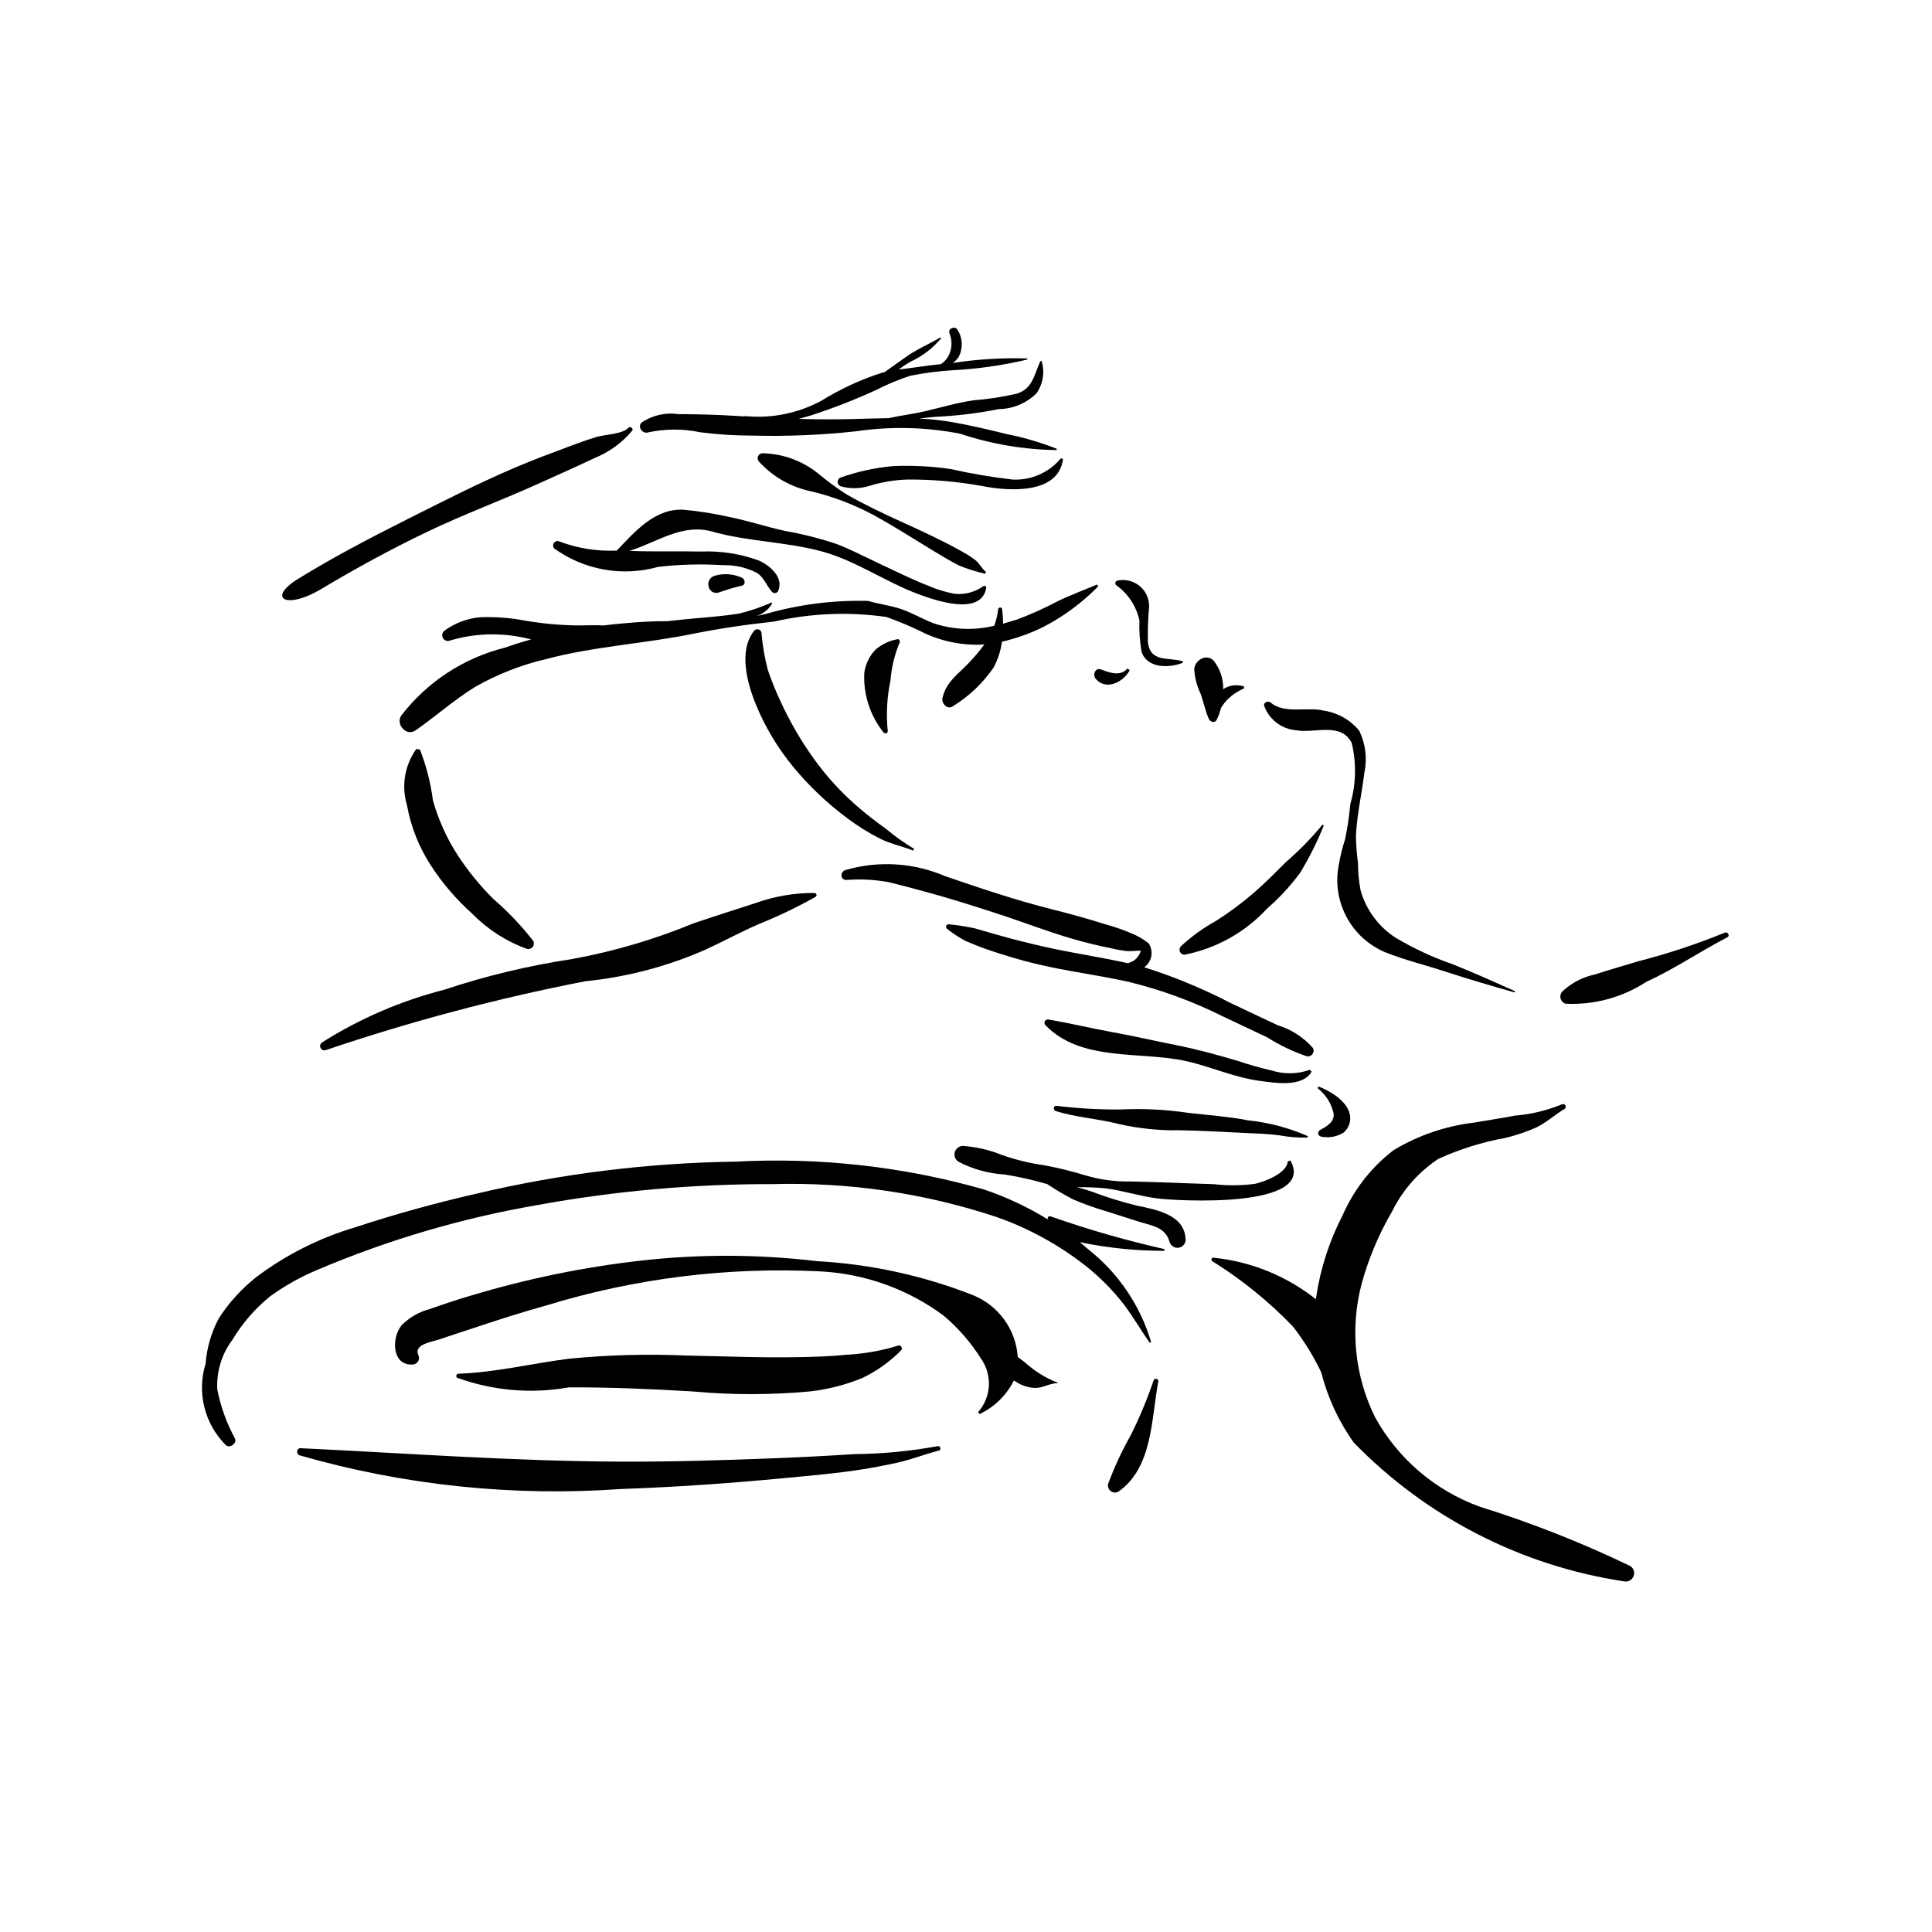
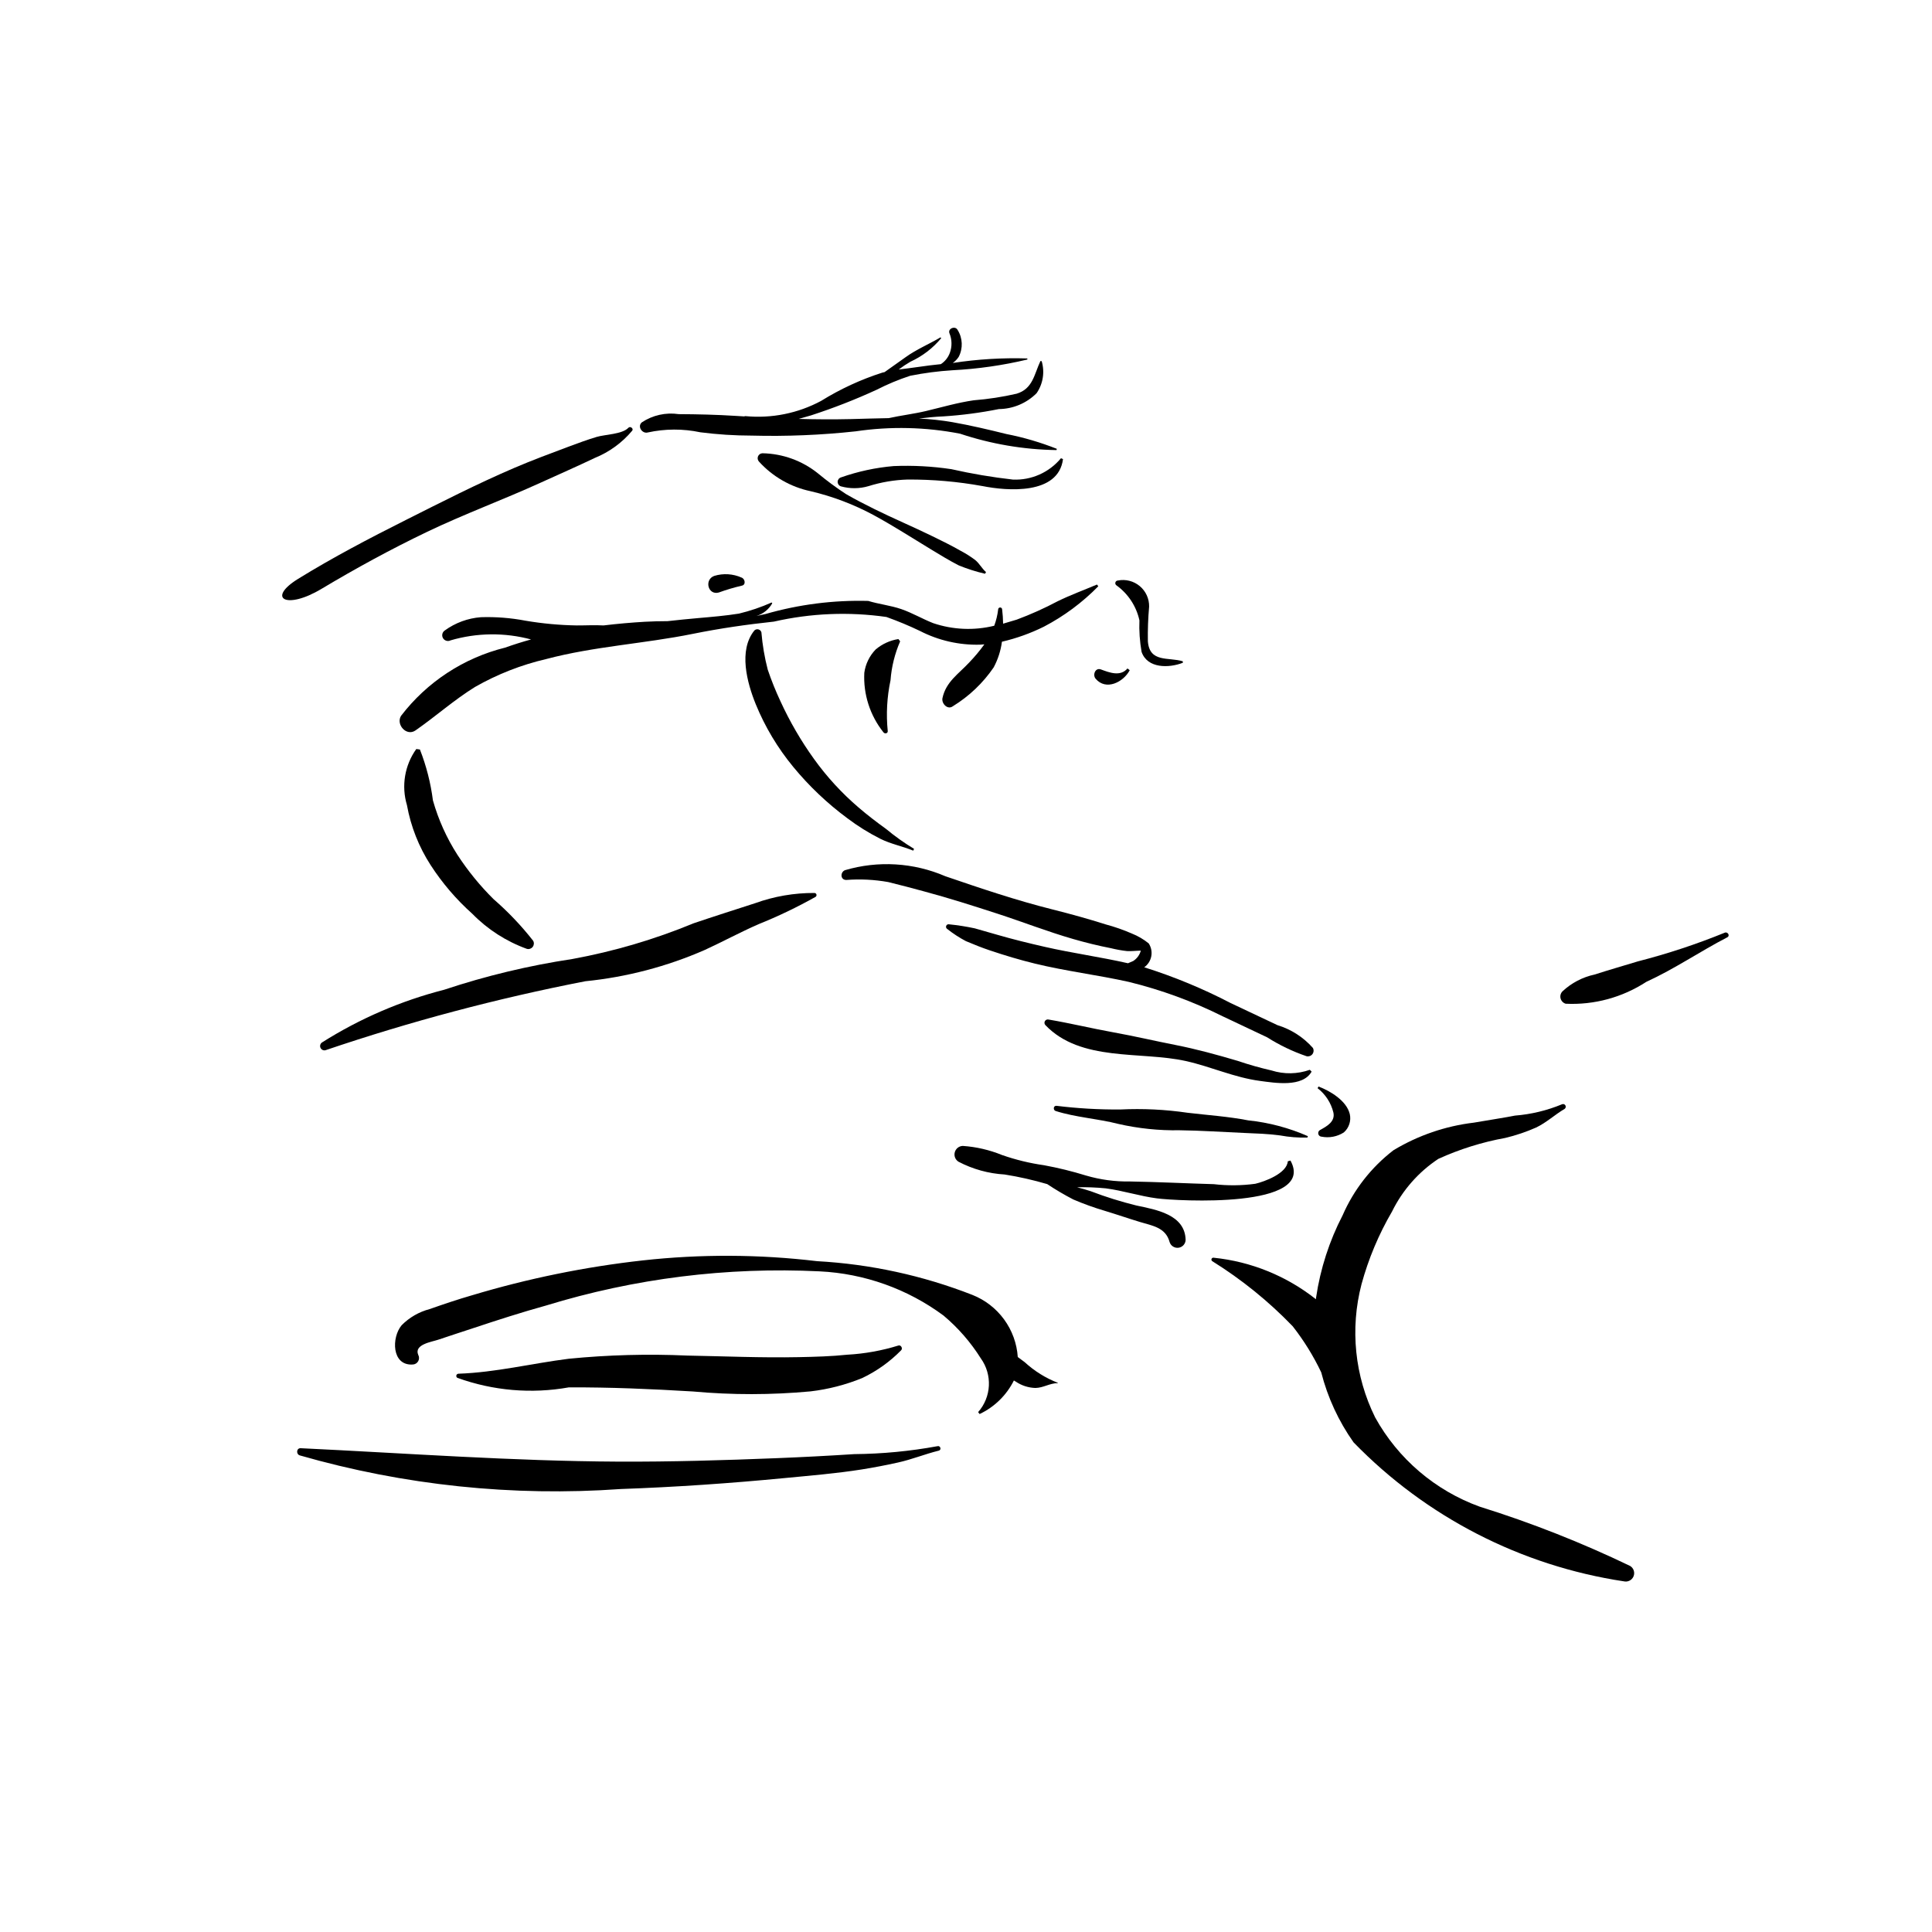
<svg xmlns="http://www.w3.org/2000/svg" fill="#000000" width="800px" height="800px" version="1.1" viewBox="144 144 512 512">
  <g>
-     <path d="m480.77 330.2c3.664 3.125 9.75 1.023 14.078 2.137v-0.004c3.676 0.559 7.012 2.453 9.371 5.324 1.676 3.461 2.148 7.379 1.348 11.137-0.676 5.598-2 11.219-2.238 16.855h0.004c0.043 2.34 0.227 4.68 0.543 7 0.008 2.445 0.238 4.883 0.688 7.285 1.465 5.188 4.769 9.66 9.301 12.582 4.812 2.863 9.902 5.227 15.195 7.051 5.543 2.231 10.992 4.668 16.445 7.113l-0.137 0.32c-6.156-1.75-12.285-3.535-18.367-5.527-5.316-1.742-10.816-3.07-16.004-5.156v0.004c-4.371-1.871-7.969-5.18-10.191-9.383-2.223-4.203-2.934-9.039-2.019-13.707 0.391-2.309 0.953-4.586 1.676-6.812 0.645-3.082 1.105-6.199 1.383-9.336 1.523-5.266 1.656-10.836 0.383-16.168-2.856-5.648-9.742-2.5-14.746-3.383-3.793-0.32-7.062-2.781-8.418-6.336-0.418-1.043 1.02-1.582 1.707-0.996z" />
-     <path d="m465.71 319.18c1.648 2.129 2.512 4.762 2.449 7.457 1.629-1.078 3.664-1.34 5.512-0.707v0.512c-1.566 0.656-3 1.602-4.219 2.785-0.734 0.719-1.367 1.531-1.883 2.418-0.27 1.082-0.656 2.133-1.152 3.129-0.496 0.977-1.738 0.543-2.082-0.273-0.906-2.152-1.379-4.34-2.106-6.543v0.004c-1.012-2.066-1.609-4.312-1.754-6.609 0.148-2.445 3.367-4.316 5.234-2.172z" />
    <path d="m440.26 297.84c2.055-0.406 4.18 0.141 5.789 1.484 1.605 1.34 2.516 3.34 2.481 5.434-0.27 3.059-0.383 6.129-0.332 9.199 0.453 5.731 5.465 4.137 9.262 5.293v0.395c-3.668 1.426-9.383 1.555-10.926-2.879-0.488-2.762-0.68-5.562-0.574-8.363-0.812-3.723-2.969-7.016-6.051-9.25-0.273-0.16-0.406-0.484-0.324-0.789 0.082-0.309 0.359-0.52 0.676-0.523z" />
    <path d="m250.26 333.73c6.883-8.992 16.617-15.379 27.609-18.105 2.258-0.805 4.547-1.527 6.875-2.168v0.004c-7-1.879-14.383-1.797-21.34 0.242-0.715 0.367-1.598 0.109-2.004-0.586-0.406-0.695-0.203-1.59 0.469-2.035 2.801-2.031 6.109-3.25 9.559-3.516 3.984-0.129 7.969 0.184 11.883 0.934 4.465 0.754 8.984 1.172 13.512 1.246 2.371 0.012 4.762-0.137 7.129 0 3.652-0.441 7.309-0.762 10.934-0.973 2.004-0.117 4.008-0.152 6.012-0.16 2.719-0.301 5.441-0.582 8.188-0.82 3.598-0.312 7.215-0.621 10.781-1.188v-0.004c2.957-0.711 5.848-1.695 8.625-2.938l0.164 0.215c-0.91 1.613-2.41 2.816-4.184 3.356l2.359-0.504h-0.004c8.855-2.551 18.047-3.727 27.258-3.481 2.891 0.875 5.902 1.188 8.766 2.168 2.922 1.008 5.574 2.594 8.445 3.719 5.219 1.77 10.836 2.008 16.188 0.691 0.516-1.395 0.863-2.844 1.039-4.32 0-0.289 0.238-0.523 0.527-0.523s0.527 0.234 0.527 0.523c0.152 1.254 0.238 2.512 0.254 3.773l3.613-1.074c3.723-1.387 7.352-3.016 10.859-4.875 3.406-1.672 6.906-2.938 10.402-4.422l0.355 0.457c-4.215 4.305-9.082 7.922-14.422 10.711-3.539 1.754-7.269 3.09-11.113 3.984-0.316 2.379-1.059 4.688-2.191 6.805-2.832 4.144-6.504 7.644-10.781 10.27-1.426 1.098-3.102-0.707-2.789-2.144 0.934-4.32 4.195-6.328 7.117-9.457v-0.004c1.438-1.496 2.769-3.09 3.984-4.773l-1.152 0.086h0.004c-5.527 0.145-10.996-1.105-15.91-3.633-2.898-1.391-5.867-2.625-8.895-3.707-9.93-1.422-20.035-1.008-29.816 1.227-7.215 0.77-14.359 1.801-21.473 3.242-12.898 2.613-26.117 3.301-38.871 6.68-6.613 1.539-12.969 4.031-18.867 7.398-5.543 3.426-10.438 7.812-15.785 11.523-2.367 1.637-5.211-1.539-3.84-3.844z" />
    <path d="m373.05 322.29c0.324-2.328 1.379-4.496 3.016-6.18 1.719-1.453 3.801-2.406 6.023-2.75l0.461 0.605v-0.004c-1.422 3.269-2.285 6.758-2.551 10.312-0.941 4.43-1.191 8.977-0.738 13.48 0.047 0.648-0.836 0.781-1.145 0.309v0.004c-3.559-4.469-5.359-10.078-5.066-15.777z" />
    <path d="m435.76 321.41c2.328 0.863 5.152 1.941 7.031-0.262l0.598 0.461c-1.668 3.18-6.312 5.519-9.047 2.246-0.844-1.008-0.082-3.004 1.418-2.445z" />
-     <path d="m456.95 394.77c2.809-2.609 5.934-4.863 9.293-6.711 3.578-2.281 6.981-4.82 10.191-7.598 2.93-2.547 5.676-5.332 8.426-8.074v0.004c3.469-3.008 6.684-6.297 9.605-9.836l0.355 0.207h-0.004c-1.73 4.332-3.82 8.512-6.246 12.496-2.539 3.469-5.461 6.641-8.711 9.457-5.828 6.336-13.531 10.648-21.98 12.301-0.527-0.012-0.996-0.332-1.195-0.82-0.203-0.484-0.098-1.047 0.266-1.426z" />
    <path d="m367.92 374.61c8.781-2.59 18.195-2.023 26.602 1.602 9.473 3.242 18.758 6.383 28.477 8.82 4.723 1.184 9.426 2.484 14.07 3.961 2.363 0.633 4.672 1.441 6.914 2.418 1.598 0.641 3.094 1.516 4.434 2.598 1.375 2.086 0.852 4.887-1.184 6.332 7.879 2.481 15.527 5.644 22.855 9.457l12.438 5.875c3.633 1.105 6.891 3.199 9.406 6.043 0.285 0.527 0.234 1.172-0.129 1.645-0.363 0.473-0.973 0.688-1.555 0.547-3.668-1.25-7.176-2.934-10.449-5.012l-11.781-5.566c-7.93-3.953-16.273-7.012-24.875-9.117-8.262-1.84-16.68-2.848-24.91-4.856-3.992-0.973-7.945-2.16-11.84-3.469-2.18-0.73-4.297-1.582-6.418-2.477-1.746-0.922-3.406-2.004-4.957-3.227-0.281-0.176-0.391-0.527-0.262-0.836 0.129-0.305 0.461-0.469 0.781-0.391 2.281 0.227 4.547 0.586 6.789 1.066l5.926 1.695c4.172 1.211 8.387 2.242 12.621 3.207 7.305 1.668 14.75 2.684 22.055 4.348l1.402-0.605h-0.004c0.984-0.633 1.695-1.609 2.004-2.738-1.211 0.008-2.391 0.184-3.629 0.117v0.004c-1.457-0.16-2.906-0.422-4.332-0.777-3.34-0.648-6.676-1.477-9.945-2.418-6.793-1.957-13.402-4.547-20.125-6.731-6.398-2.078-12.832-4.133-19.332-5.875-3.176-0.852-6.371-1.723-9.562-2.492-3.672-0.656-7.414-0.844-11.133-0.559-1.594 0.004-1.641-2.051-0.352-2.59z" />
    <path d="m421.89 414.19c5.762 0.973 11.527 2.379 17.305 3.414 5.441 0.977 10.84 2.254 16.27 3.316 5.598 1.098 11.156 2.629 16.625 4.246v0.004c2.914 0.988 5.875 1.824 8.875 2.512 3.312 1.047 6.879 0.988 10.152-0.172l0.477 0.48c-2.398 4.242-9.73 2.984-13.637 2.469-6.879-0.906-13-3.785-19.707-5.277-11.977-2.66-27.809 0.301-37.219-9.527h0.004c-0.27-0.285-0.32-0.711-0.121-1.051 0.195-0.34 0.594-0.508 0.977-0.414z" />
    <path d="m493.17 432.38 0.254-0.438c3.129 1.18 7.434 3.769 8.281 7.293v-0.004c0.41 1.793-0.195 3.664-1.574 4.875-1.742 1.117-3.848 1.52-5.879 1.129-0.418-0.012-0.773-0.293-0.883-0.695-0.109-0.402 0.059-0.824 0.41-1.047 1.844-1.008 4.121-2.238 3.582-4.68v0.004c-0.629-2.559-2.109-4.828-4.191-6.438z" />
    <path d="m423.95 437.05c5.625 0.691 11.289 1.02 16.957 0.977 5.953-0.289 11.918 0 17.816 0.867 5.348 0.637 10.797 0.988 16.086 2.019 5.445 0.566 10.77 1.977 15.781 4.176l-0.102 0.383c-2.434 0.059-4.871-0.133-7.266-0.574-3.219-0.434-6.34-0.52-9.574-0.66-5.695-0.246-11.359-0.637-17.066-0.707h0.004c-5.445 0.098-10.887-0.465-16.195-1.676-5.445-1.398-11.297-1.734-16.625-3.426-0.727-0.23-0.641-1.422 0.184-1.379z" />
    <path d="m399.16 447.68c3.566 0.246 7.07 1.059 10.379 2.41 3.621 1.266 7.356 2.176 11.156 2.711 3.754 0.691 7.465 1.602 11.113 2.731 3.785 1.109 7.715 1.637 11.656 1.57 7.414 0.129 14.797 0.504 22.207 0.715 3.652 0.422 7.34 0.391 10.984-0.102 2.477-0.574 8.398-2.75 8.625-5.965l0.707-0.191c7.008 12.848-30.062 10.711-35.375 10.023-4.578-0.594-9.023-2.066-13.566-2.656-2.535-0.25-5.082-0.348-7.629-0.289 1.262 0.32 2.512 0.66 3.719 1.074v0.004c3.918 1.496 7.926 2.746 11.996 3.75 5.215 1.109 12.906 2.375 13.07 9.113l0.004-0.004c-0.031 1.062-0.828 1.949-1.883 2.09-1.051 0.145-2.055-0.496-2.367-1.512-1.047-3.871-4.551-4.312-7.859-5.316-3.125-0.949-6.203-2.012-9.328-2.957-2.832-0.84-5.617-1.84-8.332-3.004-2.375-1.23-4.684-2.594-6.91-4.074-3.703-1.09-7.469-1.941-11.281-2.547-4.269-0.25-8.434-1.402-12.227-3.383-0.852-0.527-1.254-1.551-0.988-2.519 0.262-0.969 1.129-1.645 2.129-1.672z" />
-     <path d="m198.49 505.37c0.32-4.227 1.527-8.336 3.535-12.066 2.664-4.098 5.973-7.738 9.793-10.781 7.879-5.953 16.762-10.438 26.227-13.246 10.605-3.5 21.422-6.473 32.309-8.969l-0.004 0.004c22.516-5.312 45.543-8.152 68.672-8.465 22.129-1.191 44.305 1.289 65.629 7.336 5.981 2.004 11.711 4.691 17.074 8.008-0.145-0.223-0.121-0.512 0.062-0.707 0.18-0.195 0.469-0.238 0.703-0.109 9.863 3.465 19.918 6.352 30.117 8.652l-0.062 0.461c-7.523 0.004-15.023-0.766-22.391-2.301l2.383 2.004c7.894 6.269 13.664 14.82 16.527 24.484l-0.375 0.156c-2.41-3.383-4.449-6.984-6.977-10.293-2.953-3.789-6.356-7.207-10.137-10.176-7.055-5.512-14.957-9.84-23.398-12.82-19.129-6.352-39.223-9.309-59.371-8.738-20.934-0.055-41.828 1.801-62.422 5.551-19.969 3.453-39.473 9.191-58.129 17.102-4.453 1.852-8.68 4.211-12.598 7.027-4.027 3.258-7.449 7.195-10.109 11.641-2.812 3.766-4.215 8.402-3.965 13.098 0.891 4.551 2.473 8.938 4.699 13.008 0.535 1.281-1.27 2.578-2.359 1.812-2.805-2.769-4.793-6.254-5.75-10.074-0.961-3.824-0.848-7.836 0.316-11.598z" />
    <path d="m465.64 477.31c9.895 1.012 19.293 4.828 27.094 11l0.043-0.465c1.125-7.606 3.504-14.977 7.043-21.805 2.961-6.777 7.59-12.699 13.453-17.211 6.5-3.922 13.766-6.418 21.309-7.316 3.629-0.637 7.281-1.164 10.898-1.867 4.293-0.34 8.504-1.355 12.477-3.004 0.328-0.141 0.711-0.016 0.887 0.293 0.18 0.309 0.102 0.699-0.18 0.918-2.641 1.551-4.785 3.613-7.566 4.949-2.641 1.168-5.379 2.094-8.188 2.762-6.113 1.109-12.07 2.973-17.727 5.543-5.262 3.484-9.5 8.305-12.281 13.965-3.527 6.039-6.246 12.512-8.086 19.258-3.082 11.816-1.805 24.348 3.609 35.293 6.07 10.984 15.922 19.391 27.723 23.664 13.656 4.262 26.984 9.516 39.875 15.719 0.93 0.578 1.301 1.75 0.875 2.758-0.426 1.012-1.523 1.559-2.586 1.301-27.25-4.117-52.398-17.051-71.598-36.82-3.969-5.609-6.875-11.898-8.574-18.555-2.062-4.34-4.598-8.434-7.559-12.215-6.371-6.609-13.535-12.406-21.328-17.258-0.195-0.137-0.27-0.391-0.176-0.609s0.328-0.344 0.562-0.297z" />
    <path d="m558.06 406.73c2.387-2.238 5.336-3.781 8.531-4.469 3.793-1.219 7.617-2.316 11.43-3.477 7.836-2.008 15.527-4.547 23.02-7.598 0.805-0.375 1.52 0.789 0.707 1.211-7.285 3.777-13.945 8.363-21.445 11.797l-0.004-0.004c-6.336 4.137-13.816 6.172-21.379 5.809-0.66-0.199-1.172-0.727-1.348-1.395-0.176-0.668 0.008-1.379 0.488-1.875z" />
    <path d="m250.45 495.19c2.043-2.059 4.598-3.531 7.402-4.266 3.723-1.309 7.469-2.574 11.258-3.668h0.004c14.766-4.434 29.898-7.527 45.223-9.234 15.352-1.699 30.852-1.629 46.188 0.199 14.102 0.773 27.988 3.789 41.141 8.93 3.363 1.324 6.281 3.574 8.414 6.488 2.137 2.918 3.398 6.379 3.641 9.984l1.82 1.352h0.004c2.566 2.367 5.555 4.231 8.812 5.488l-0.012 0.074c-2.191 0.023-3.828 1.254-5.953 1.289h0.004c-1.852-0.055-3.652-0.633-5.184-1.672l-0.52-0.312c-1.945 3.898-5.144 7.031-9.086 8.891l-0.391-0.504c3.535-4.008 3.828-9.93 0.699-14.266-2.68-4.262-6.004-8.078-9.852-11.316-9.551-7.074-20.98-11.152-32.852-11.727-24.512-1.203-49.047 1.859-72.508 9.059-6.516 1.805-12.938 3.879-19.352 6.012-3.086 1.023-6.18 2.016-9.258 3.059-1.664 0.566-6.438 1.23-5.254 4.008 0.289 0.527 0.281 1.164-0.016 1.684-0.301 0.523-0.848 0.852-1.445 0.867-5.613 0.359-5.656-7.203-2.93-10.418z" />
-     <path d="m437.68 537.22c1.637-4.426 3.625-8.711 5.949-12.816 2.359-4.707 4.387-9.566 6.078-14.551 0.094-0.34 0.449-0.543 0.793-0.445 0.34 0.094 0.543 0.449 0.445 0.789-1.855 9.773-1.438 22.746-10.562 29.102-0.648 0.359-1.449 0.301-2.035-0.152-0.586-0.449-0.852-1.207-0.668-1.926z" />
+     <path d="m437.68 537.22z" />
    <path d="m265.49 508.05c9.914-0.344 19.457-2.734 29.254-3.969 10.434-1.027 20.926-1.309 31.398-0.84 9.852 0.18 19.668 0.617 29.523 0.418 4.305-0.086 8.664-0.203 12.953-0.656v0.004c4.559-0.258 9.066-1.07 13.43-2.418 0.707-0.27 1.293 0.785 0.738 1.27h0.004c-2.977 3.031-6.461 5.516-10.297 7.34-4.387 1.793-9 2.981-13.707 3.531-10.371 0.961-20.809 0.969-31.18 0.023-10.953-0.66-21.887-1.133-32.863-1.086-9.898 1.77-20.09 0.898-29.547-2.531-0.223-0.137-0.324-0.402-0.258-0.652s0.293-0.426 0.551-0.434z" />
    <path d="m223.68 527.79c28.02 1.336 56.07 3.418 84.148 3.555 13.988 0.066 27.98-0.355 41.957-0.914 6.875-0.273 13.742-0.633 20.605-1.074h-0.004c7.41-0.066 14.797-0.77 22.082-2.109 0.766-0.188 1.094 0.996 0.328 1.184-3.652 0.898-7.109 2.328-10.801 3.144-3.191 0.707-6.41 1.332-9.641 1.844-6.75 1.066-13.602 1.625-20.402 2.281-14.438 1.391-28.902 2.391-43.398 2.902h-0.004c-28.68 2.039-57.492-0.98-85.129-8.918-0.988-0.324-0.875-1.949 0.258-1.895z" />
    <path d="m229.37 420.24c9.98-6.309 20.891-11.016 32.332-13.945 11.078-3.688 22.453-6.414 34-8.152 11.012-2.019 21.781-5.195 32.129-9.469 5.387-1.824 10.828-3.551 16.242-5.305 5.059-1.828 10.395-2.75 15.773-2.723 0.246 0.008 0.457 0.176 0.523 0.414 0.062 0.238-0.035 0.492-0.242 0.621-4.883 2.742-9.938 5.164-15.133 7.25-4.82 2.106-9.418 4.613-14.188 6.801-10.062 4.41-20.758 7.215-31.691 8.309-23.34 4.535-46.352 10.641-68.867 18.281-0.547 0.133-1.105-0.152-1.324-0.668s-0.027-1.117 0.445-1.414z" />
    <path d="m343.92 311.08c0.281-0.277 0.688-0.387 1.07-0.285 0.379 0.102 0.68 0.395 0.789 0.773 0.277 3.34 0.84 6.652 1.68 9.898 0.973 2.871 2.106 5.684 3.394 8.426 2.453 5.348 5.418 10.445 8.852 15.223 3.41 4.754 7.383 9.078 11.828 12.879 2.316 1.996 4.773 3.871 7.254 5.664h0.004c2.34 1.949 4.828 3.719 7.438 5.293l-0.203 0.48c-2.934-1.199-5.883-1.73-8.766-3.16-3.043-1.539-5.941-3.344-8.664-5.398-5.34-3.945-10.176-8.531-14.395-13.66-4.117-4.996-7.461-10.582-9.914-16.574-2.293-5.664-4.66-14.266-0.367-19.559z" />
    <path d="m254.32 342.5 0.965 0.125h-0.004c1.699 4.336 2.859 8.867 3.449 13.492 1.441 5.098 3.629 9.957 6.492 14.414 2.766 4.25 5.977 8.191 9.578 11.754 3.844 3.336 7.359 7.031 10.496 11.035 0.285 0.516 0.238 1.148-0.121 1.613-0.359 0.465-0.957 0.676-1.527 0.531-5.469-1.969-10.418-5.148-14.48-9.301-4.246-3.793-7.965-8.137-11.055-12.918-3.117-4.824-5.246-10.223-6.266-15.875-1.52-5.074-0.609-10.562 2.473-14.871z" />
    <path d="m346.04 264.12c5.375 0.094 10.566 1.977 14.754 5.352 2.363 1.965 4.84 3.793 7.418 5.469 2.438 1.414 4.969 2.707 7.496 3.961 5.078 2.519 10.324 4.719 15.418 7.215 2.547 1.246 5.09 2.484 7.547 3.902l-0.004-0.004c1.316 0.695 2.574 1.492 3.762 2.387 1.176 0.961 1.727 2.207 2.875 3.207l-0.258 0.438v0.004c-2.379-0.551-4.711-1.293-6.973-2.219-2.523-1.289-4.922-2.773-7.348-4.238-5.019-3.039-10.008-6.262-15.16-9.059v-0.004c-5.285-2.848-10.918-4.988-16.762-6.359-5.273-1.113-10.059-3.863-13.68-7.859-0.34-0.379-0.434-0.918-0.238-1.387s0.645-0.781 1.152-0.805z" />
-     <path d="m292.3 287.52c4.844 1.816 10.008 2.629 15.176 2.391l0.109-0.152c4.688-4.879 10.039-11.156 17.633-10.664v-0.004c4.141 0.383 8.25 1.039 12.305 1.965 4.883 1 9.617 2.57 14.492 3.641 4.609 0.809 9.156 1.957 13.602 3.434 3.754 1.43 7.332 3.312 10.965 5.019 4.473 2.102 8.938 4.332 13.543 6.133 2.207 0.957 4.516 1.656 6.883 2.086 2.703 0.27 5.41-0.461 7.613-2.051 0.176-0.094 0.391-0.078 0.547 0.043 0.16 0.121 0.23 0.324 0.184 0.52-1.422 7.566-13.863 3.106-17.973 1.578-8.781-3.266-16.641-8.926-25.719-11.363-9.477-2.547-19.473-2.551-28.879-5.215-7.973-2.258-14.578 2.805-21.965 5.113l0.418 0.012c6.238 0.23 12.461 0.031 18.699 0.16v-0.004c5.172-0.199 10.332 0.613 15.191 2.391 3.012 1.352 6.699 4.562 5.062 8.133l0.004 0.004c-0.156 0.262-0.426 0.441-0.73 0.48-0.305 0.039-0.613-0.066-0.832-0.281-1.508-1.621-2.051-3.773-4.027-5.062h0.004c-2.762-1.422-5.836-2.125-8.941-2.043-5.746-0.363-11.512-0.215-17.23 0.441-9.441 2.664-19.582 0.871-27.539-4.867-0.391-0.422-0.418-1.059-0.07-1.512 0.348-0.457 0.973-0.594 1.477-0.324z" />
    <path d="m314.09 255.93c2.875-1.91 6.359-2.684 9.773-2.18 5.047 0.027 10.027 0.141 15.066 0.461l2.231 0.137 0.375-0.07h-0.004c6.945 0.668 13.93-0.738 20.074-4.035 5.078-3.152 10.527-5.668 16.223-7.492l0.602-0.141 5.519-3.918c2.902-2.102 6.215-3.465 9.289-5.281l0.203 0.203v-0.004c-2.219 2.668-5.008 4.805-8.164 6.246-1.078 0.625-2.117 1.316-3.109 2.07 1.801-0.246 3.629-0.434 5.383-0.707 1.914-0.293 3.848-0.512 5.777-0.715v0.004c1.098-0.711 1.934-1.762 2.387-2.988 0.621-1.684 0.586-3.543-0.102-5.203-0.484-1.254 1.516-2.059 2.148-0.906 1.367 2.164 1.484 4.894 0.301 7.168-0.414 0.633-0.949 1.18-1.57 1.613 6.531-1 13.145-1.402 19.75-1.199l0.035 0.281c-6.516 1.551-13.16 2.504-19.852 2.848-3.762 0.234-7.508 0.723-11.207 1.461-3.059 1-6.035 2.238-8.898 3.707-5.672 2.606-11.492 4.879-17.43 6.805l-3.231 0.922c4.543 0.125 9.094 0.16 13.668 0.051 3.426-0.078 6.816-0.211 10.188-0.258 3.273-0.723 6.648-1.113 9.91-1.891 4.254-1.012 8.324-2.215 12.664-2.844v0.004c3.816-0.305 7.602-0.883 11.328-1.742 4.312-1.309 4.644-5.129 6.309-8.664l0.328 0.043c0.859 2.891 0.363 6.012-1.352 8.492-2.652 2.652-6.238 4.164-9.992 4.203-4.871 0.977-9.805 1.625-14.762 1.941-2.144 0.082-4.281 0.309-6.41 0.566 2.973 0.137 5.934 0.457 8.863 0.961 4.797 0.848 9.555 1.969 14.281 3.141h0.004c4.574 0.895 9.055 2.211 13.387 3.93l-0.09 0.328c-8.691-0.125-17.309-1.59-25.555-4.34-9.117-1.777-18.469-1.988-27.656-0.629-9.133 0.992-18.316 1.371-27.5 1.133-4.574-0.004-9.141-0.297-13.68-0.879-4.598-0.973-9.352-0.953-13.941 0.051-1.469 0.391-2.828-1.598-1.562-2.684z" />
    <path d="m366.86 270.52c4.508-1.586 9.199-2.598 13.961-3.004 5.109-0.215 10.23 0.059 15.285 0.816 5.387 1.219 10.832 2.141 16.32 2.762 4.894 0.219 9.609-1.875 12.734-5.652l0.547 0.227c-1.227 9.539-14.762 8.465-21.371 7.137v0.004c-6.547-1.188-13.188-1.766-19.84-1.727-3.519 0.109-7.008 0.703-10.367 1.758-2.371 0.695-4.891 0.711-7.269 0.047-0.52-0.16-0.875-0.641-0.875-1.184s0.355-1.023 0.875-1.184z" />
    <path d="m223.02 297.39c9.223-5.688 18.809-10.707 28.488-15.57 9.492-4.769 18.973-9.613 28.738-13.805 4.723-2.023 9.574-3.828 14.383-5.625 2.465-0.918 4.981-1.852 7.5-2.606 2.199-0.656 6.793-0.691 8.398-2.418 0.484-0.523 1.461 0.195 1.008 0.777-2.664 3.184-6.07 5.66-9.918 7.219-4.785 2.285-9.641 4.41-14.469 6.606-9.914 4.512-20.152 8.273-29.973 12.98-9.574 4.586-18.887 9.672-27.992 15.113-9.367 5.617-14.578 2.519-6.164-2.672z" />
    <path d="m333.28 296.62c2.394-0.734 4.981-0.574 7.269 0.453 0.906 0.336 1.195 1.957 0 2.141v0.004c-2.055 0.477-4.074 1.078-6.055 1.801-2.871 0.801-3.93-3.398-1.215-4.398z" />
  </g>
</svg>